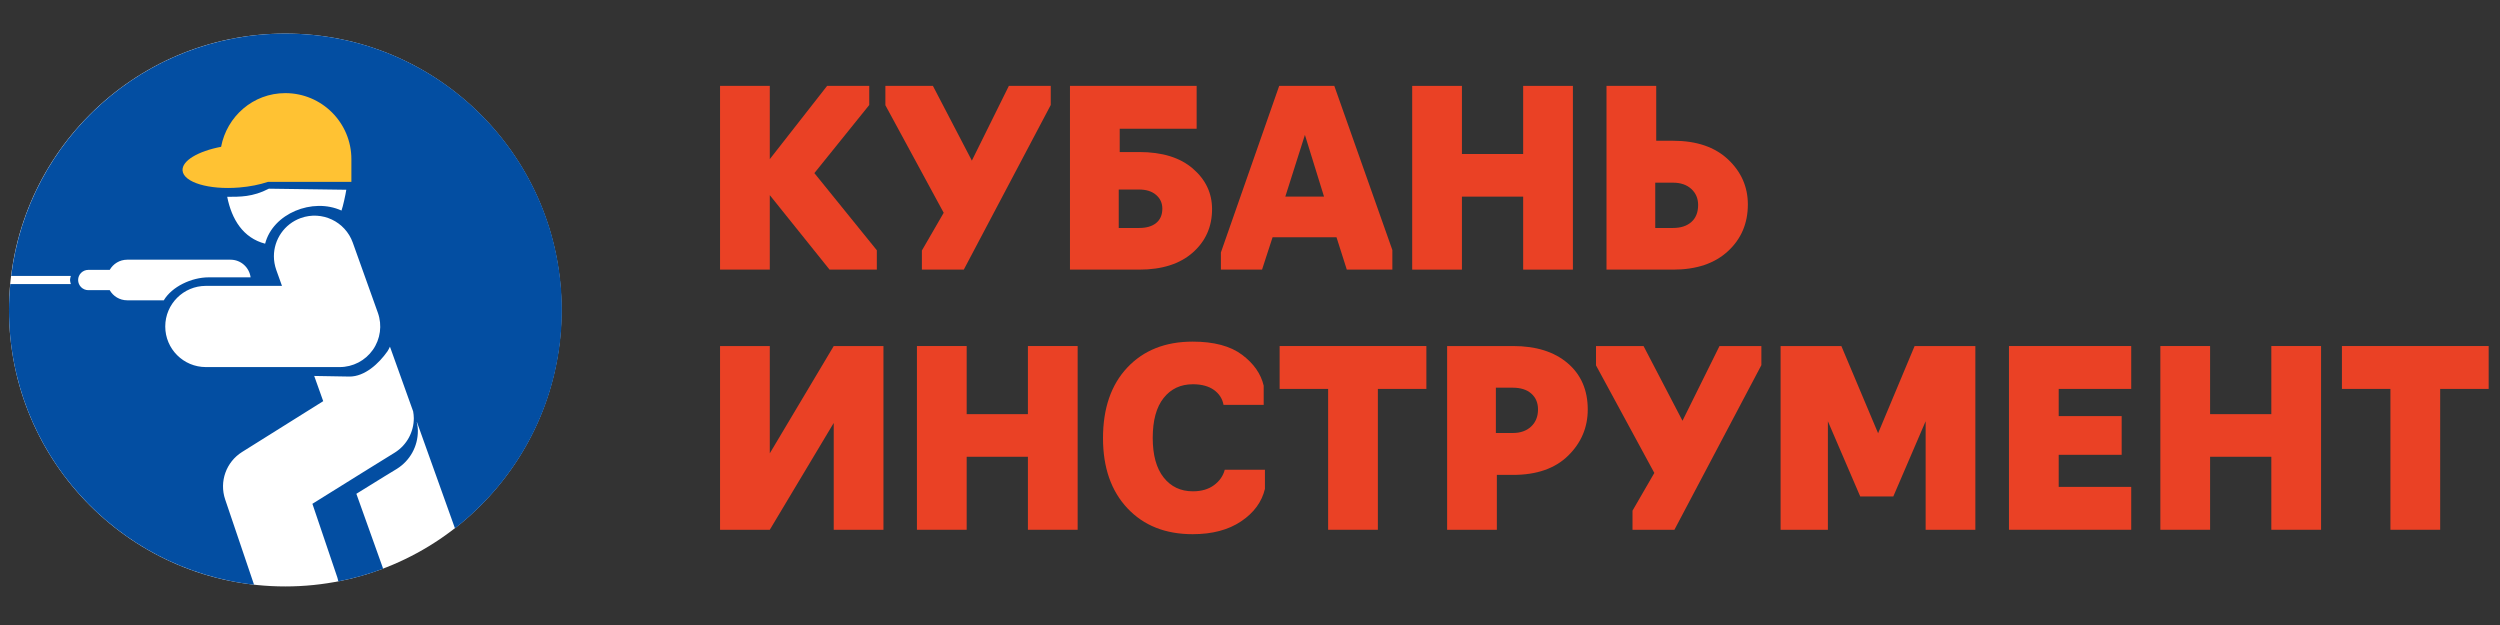
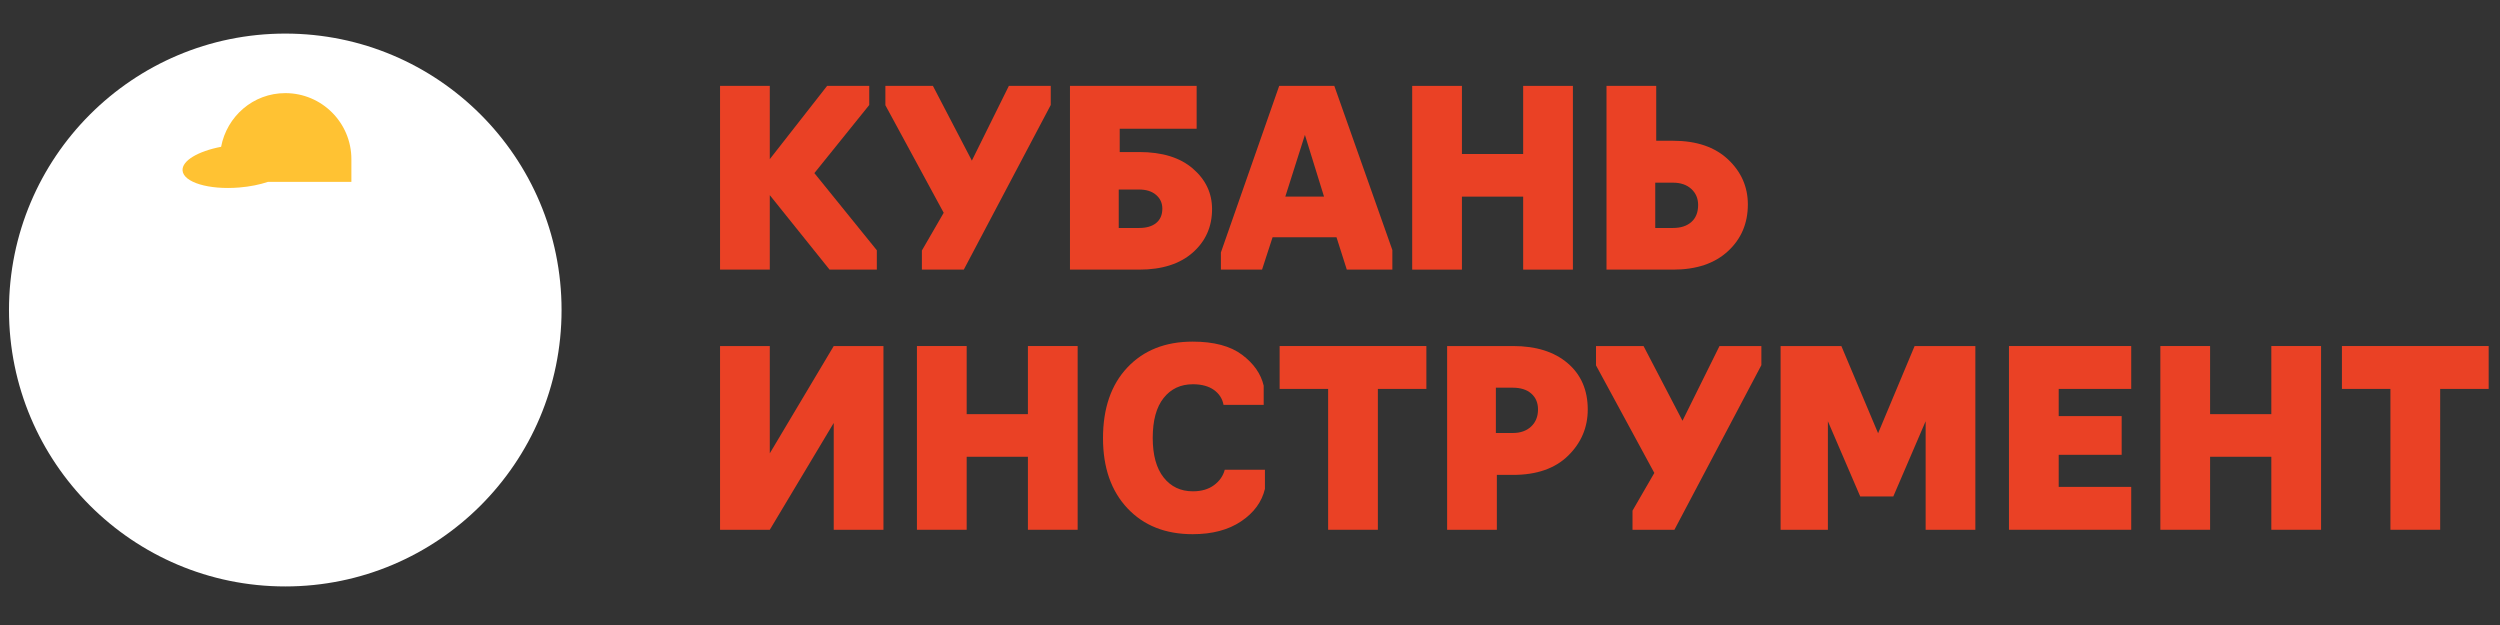
<svg xmlns="http://www.w3.org/2000/svg" width="200" height="50" viewBox="0 0 200 50" fill="none">
  <rect x="0" y="0" width="200" height="50" fill="#333333" stroke="none" />
  <path fill-rule="evenodd" clip-rule="evenodd" d="M66.365 21.57L61.583 15.612V21.57H57.604V6.871H61.583V12.731L66.169 6.871H69.54V8.4L65.15 13.848L70.147 20.022V21.57H66.365Z" fill="#EA4125" />
  <path fill-rule="evenodd" clip-rule="evenodd" d="M84.06 8.4L77.103 21.57H73.751V20.041L75.496 17.023L70.831 8.419V6.871H74.633L77.749 12.849L80.709 6.871H84.06V8.4Z" fill="#EA4125" />
  <path fill-rule="evenodd" clip-rule="evenodd" d="M91.144 21.57H85.598V6.871H95.731V10.301H89.577V12.163H91.144C92.974 12.163 94.401 12.603 95.427 13.486C96.452 14.368 96.965 15.449 96.965 16.729C96.965 18.14 96.449 19.3 95.417 20.208C94.385 21.116 92.96 21.57 91.144 21.57ZM89.499 15.162V18.238H91.125C91.713 18.238 92.17 18.105 92.497 17.837C92.823 17.569 92.987 17.187 92.987 16.69C92.987 16.246 92.82 15.88 92.487 15.593C92.154 15.305 91.7 15.162 91.125 15.162H89.499Z" fill="#EA4125" />
  <path fill-rule="evenodd" clip-rule="evenodd" d="M101.806 18.983L100.963 21.57H97.671V20.198L102.335 6.872H106.745L111.389 20.002V21.57H107.744L106.921 18.983H101.806ZM102.825 15.73H105.922L104.393 10.791L102.825 15.73Z" fill="#EA4125" />
  <path fill-rule="evenodd" clip-rule="evenodd" d="M116.954 21.57H112.975V6.871H116.954V12.32H121.853V6.871H125.832V21.57H121.853V15.73H116.954V21.57Z" fill="#EA4125" />
  <path fill-rule="evenodd" clip-rule="evenodd" d="M133.851 21.57H128.52V6.871H132.498V11.261H133.851C135.719 11.261 137.182 11.758 138.241 12.751C139.299 13.744 139.828 14.946 139.828 16.357C139.828 17.872 139.296 19.12 138.231 20.1C137.166 21.08 135.706 21.57 133.851 21.57ZM132.42 14.613V18.238H133.831C134.458 18.238 134.952 18.078 135.311 17.758C135.67 17.438 135.85 16.984 135.85 16.396C135.85 15.874 135.667 15.445 135.301 15.112C134.935 14.779 134.445 14.613 133.831 14.613H132.42Z" fill="#EA4125" />
  <path fill-rule="evenodd" clip-rule="evenodd" d="M61.583 42.382H57.604V27.683H61.583V36.267L66.698 27.683H70.676V42.382H66.698V33.837L61.583 42.382Z" fill="#EA4125" />
  <path fill-rule="evenodd" clip-rule="evenodd" d="M77.334 42.382H73.355V27.683H77.334V33.132H82.233V27.683H86.212V42.382H82.233V36.541H77.334V42.382Z" fill="#EA4125" />
  <path fill-rule="evenodd" clip-rule="evenodd" d="M95.413 42.735C93.231 42.735 91.49 42.042 90.19 40.657C88.89 39.272 88.24 37.404 88.24 35.052C88.24 32.661 88.89 30.776 90.19 29.398C91.49 28.02 93.231 27.33 95.413 27.33C97.111 27.33 98.428 27.68 99.362 28.379C100.296 29.078 100.874 29.904 101.096 30.858V32.387H97.882C97.791 31.89 97.532 31.492 97.108 31.191C96.684 30.891 96.125 30.74 95.433 30.74C94.453 30.74 93.672 31.106 93.091 31.838C92.509 32.57 92.218 33.635 92.218 35.032C92.218 36.405 92.509 37.46 93.091 38.198C93.672 38.936 94.453 39.305 95.433 39.305C96.112 39.305 96.674 39.142 97.118 38.815C97.562 38.489 97.85 38.077 97.98 37.58H101.195V39.109C100.946 40.154 100.313 41.02 99.294 41.705C98.275 42.392 96.981 42.735 95.413 42.735Z" fill="#EA4125" />
  <path fill-rule="evenodd" clip-rule="evenodd" d="M110.229 42.382H106.251V31.113H102.37V27.683H114.11V31.113H110.229V42.382Z" fill="#EA4125" />
  <path fill-rule="evenodd" clip-rule="evenodd" d="M119.748 42.382H115.77V27.683H121.042C122.884 27.683 124.341 28.14 125.412 29.055C126.484 29.969 127.02 31.204 127.02 32.759C127.02 34.197 126.497 35.428 125.451 36.454C124.406 37.479 122.936 37.992 121.042 37.992H119.748V42.382ZM119.67 31.015V34.64H121.022C121.636 34.64 122.126 34.467 122.492 34.121C122.858 33.775 123.041 33.321 123.041 32.759C123.041 32.224 122.861 31.799 122.502 31.485C122.143 31.171 121.649 31.015 121.022 31.015H119.67Z" fill="#EA4125" />
  <path fill-rule="evenodd" clip-rule="evenodd" d="M140.91 29.212L133.953 42.382H130.601V40.853L132.346 37.835L127.681 29.231V27.683H131.483L134.599 33.661L137.559 27.683H140.91V29.212Z" fill="#EA4125" />
  <path fill-rule="evenodd" clip-rule="evenodd" d="M151.464 39.717H148.818L146.231 33.7V42.382H142.448V27.683H147.309L150.248 34.66L153.169 27.683H158.029V42.382H154.051V33.7L151.464 39.717Z" fill="#EA4125" />
  <path fill-rule="evenodd" clip-rule="evenodd" d="M170.498 42.382H160.718V27.683H170.498V31.113H164.696V33.288H169.733V36.385H164.696V38.952H170.498V42.382Z" fill="#EA4125" />
  <path fill-rule="evenodd" clip-rule="evenodd" d="M176.807 42.382H172.828V27.683H176.807V33.132H181.706V27.683H185.685V42.382H181.706V36.541H176.807V42.382Z" fill="#EA4125" />
  <path fill-rule="evenodd" clip-rule="evenodd" d="M195.213 42.382H191.234V31.113H187.354V27.683H199.093V31.113H195.213V42.382Z" fill="#EA4125" />
  <path d="M22.822 46.915C35.029 46.915 44.925 37.014 44.925 24.801C44.925 12.588 35.029 2.687 22.822 2.687C10.615 2.687 0.719 12.588 0.719 24.801C0.719 37.014 10.615 46.915 22.822 46.915Z" fill="white" />
-   <path fill-rule="evenodd" clip-rule="evenodd" d="M22.833 2.687C11.545 2.687 2.238 11.149 0.893 22.075H5.668C5.639 22.181 5.602 22.284 5.602 22.4C5.602 22.516 5.639 22.622 5.668 22.725H0.82C0.756 23.41 0.719 24.102 0.719 24.804C0.719 36.169 9.293 45.527 20.323 46.775L18.013 39.956C17.531 38.528 18.089 36.96 19.366 36.159L25.857 32.093L25.137 30.076L27.961 30.125C29.181 30.125 30.298 29.098 31.001 28.1C31.084 27.984 31.131 27.855 31.196 27.733L33.052 32.91C33.082 33.093 33.105 33.274 33.105 33.454C33.105 34.538 32.565 35.595 31.578 36.211C31.578 36.211 27.439 38.768 24.992 40.304C25.814 42.74 26.985 46.191 26.985 46.191C27.02 46.297 27.04 46.404 27.065 46.512C28.3 46.273 29.499 45.93 30.651 45.494L28.509 39.503C30.098 38.506 31.752 37.507 31.752 37.507C32.8 36.848 33.429 35.717 33.429 34.476C33.429 34.231 33.394 33.995 33.343 33.758L33.352 33.757L36.397 42.266C41.598 38.218 44.948 31.904 44.948 24.804C44.948 12.589 35.047 2.687 22.833 2.687ZM21.509 15.095L27.704 15.181C27.654 15.526 27.438 16.524 27.32 16.845C25.01 15.789 21.83 17.075 21.21 19.495C19.446 19.037 18.535 17.546 18.177 15.746C19.202 15.741 20.205 15.77 21.509 15.095ZM8.777 23.213H7.067C6.618 23.213 6.25 22.848 6.25 22.4C6.25 21.952 6.618 21.59 7.067 21.59H8.777C9.056 21.107 9.573 20.776 10.172 20.776H18.445C19.269 20.776 19.941 21.391 20.049 22.187C18.438 22.187 16.696 22.187 16.696 22.187C15.329 22.187 13.758 22.927 13.104 24.024H10.172C9.573 24.024 9.056 23.698 8.777 23.213ZM29.826 27.991C29.218 28.854 28.23 29.366 27.173 29.366H16.469C14.675 29.366 13.22 27.913 13.22 26.118C13.22 24.326 14.675 22.87 16.469 22.87C16.469 22.87 19.572 22.87 22.558 22.87C22.399 22.424 22.102 21.596 22.102 21.596C21.976 21.235 21.912 20.866 21.912 20.502C21.912 19.166 22.741 17.919 24.065 17.443C25.757 16.837 27.615 17.718 28.221 19.407L30.23 25.024C30.585 26.018 30.435 27.126 29.826 27.991Z" fill="#034EA2" />
  <path fill-rule="evenodd" clip-rule="evenodd" d="M28.111 12.735C28.111 9.815 25.745 7.45 22.825 7.45C20.252 7.45 18.152 9.307 17.688 11.744C15.853 12.096 14.542 12.857 14.605 13.645C14.682 14.59 16.71 15.199 19.134 15.001C19.991 14.932 20.777 14.77 21.438 14.549H28.111V12.735Z" fill="#FFC233" />
</svg>